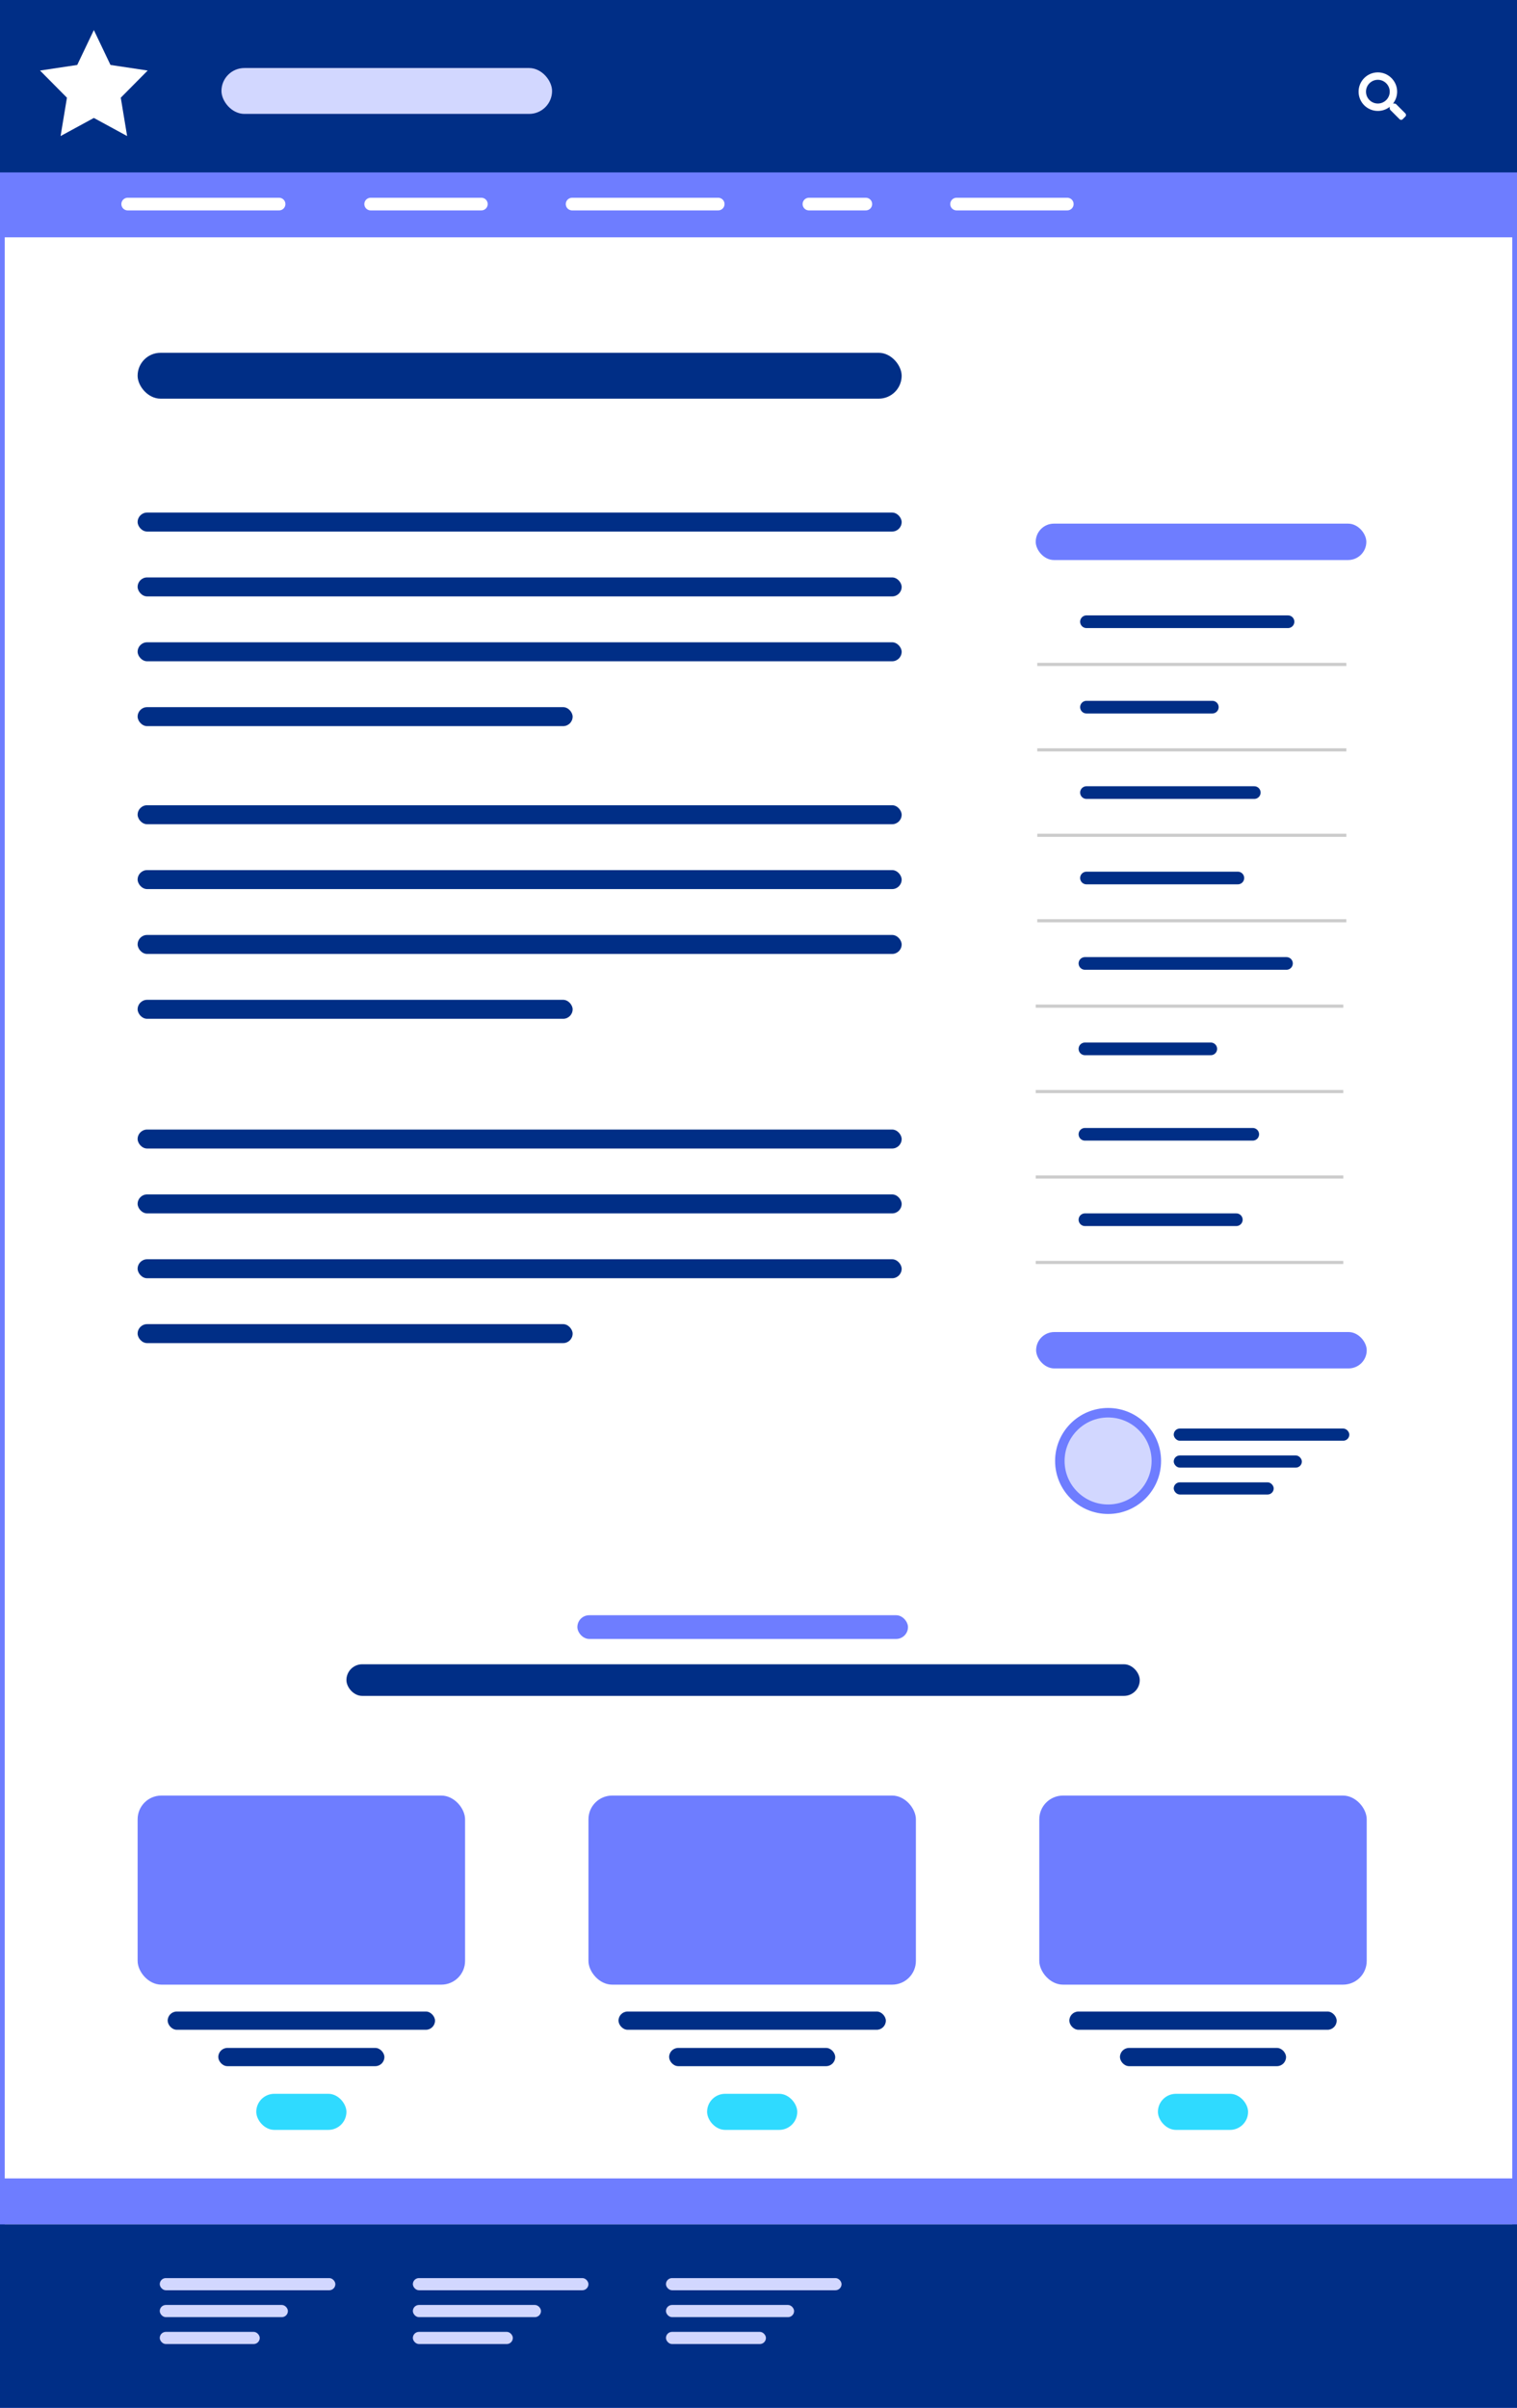
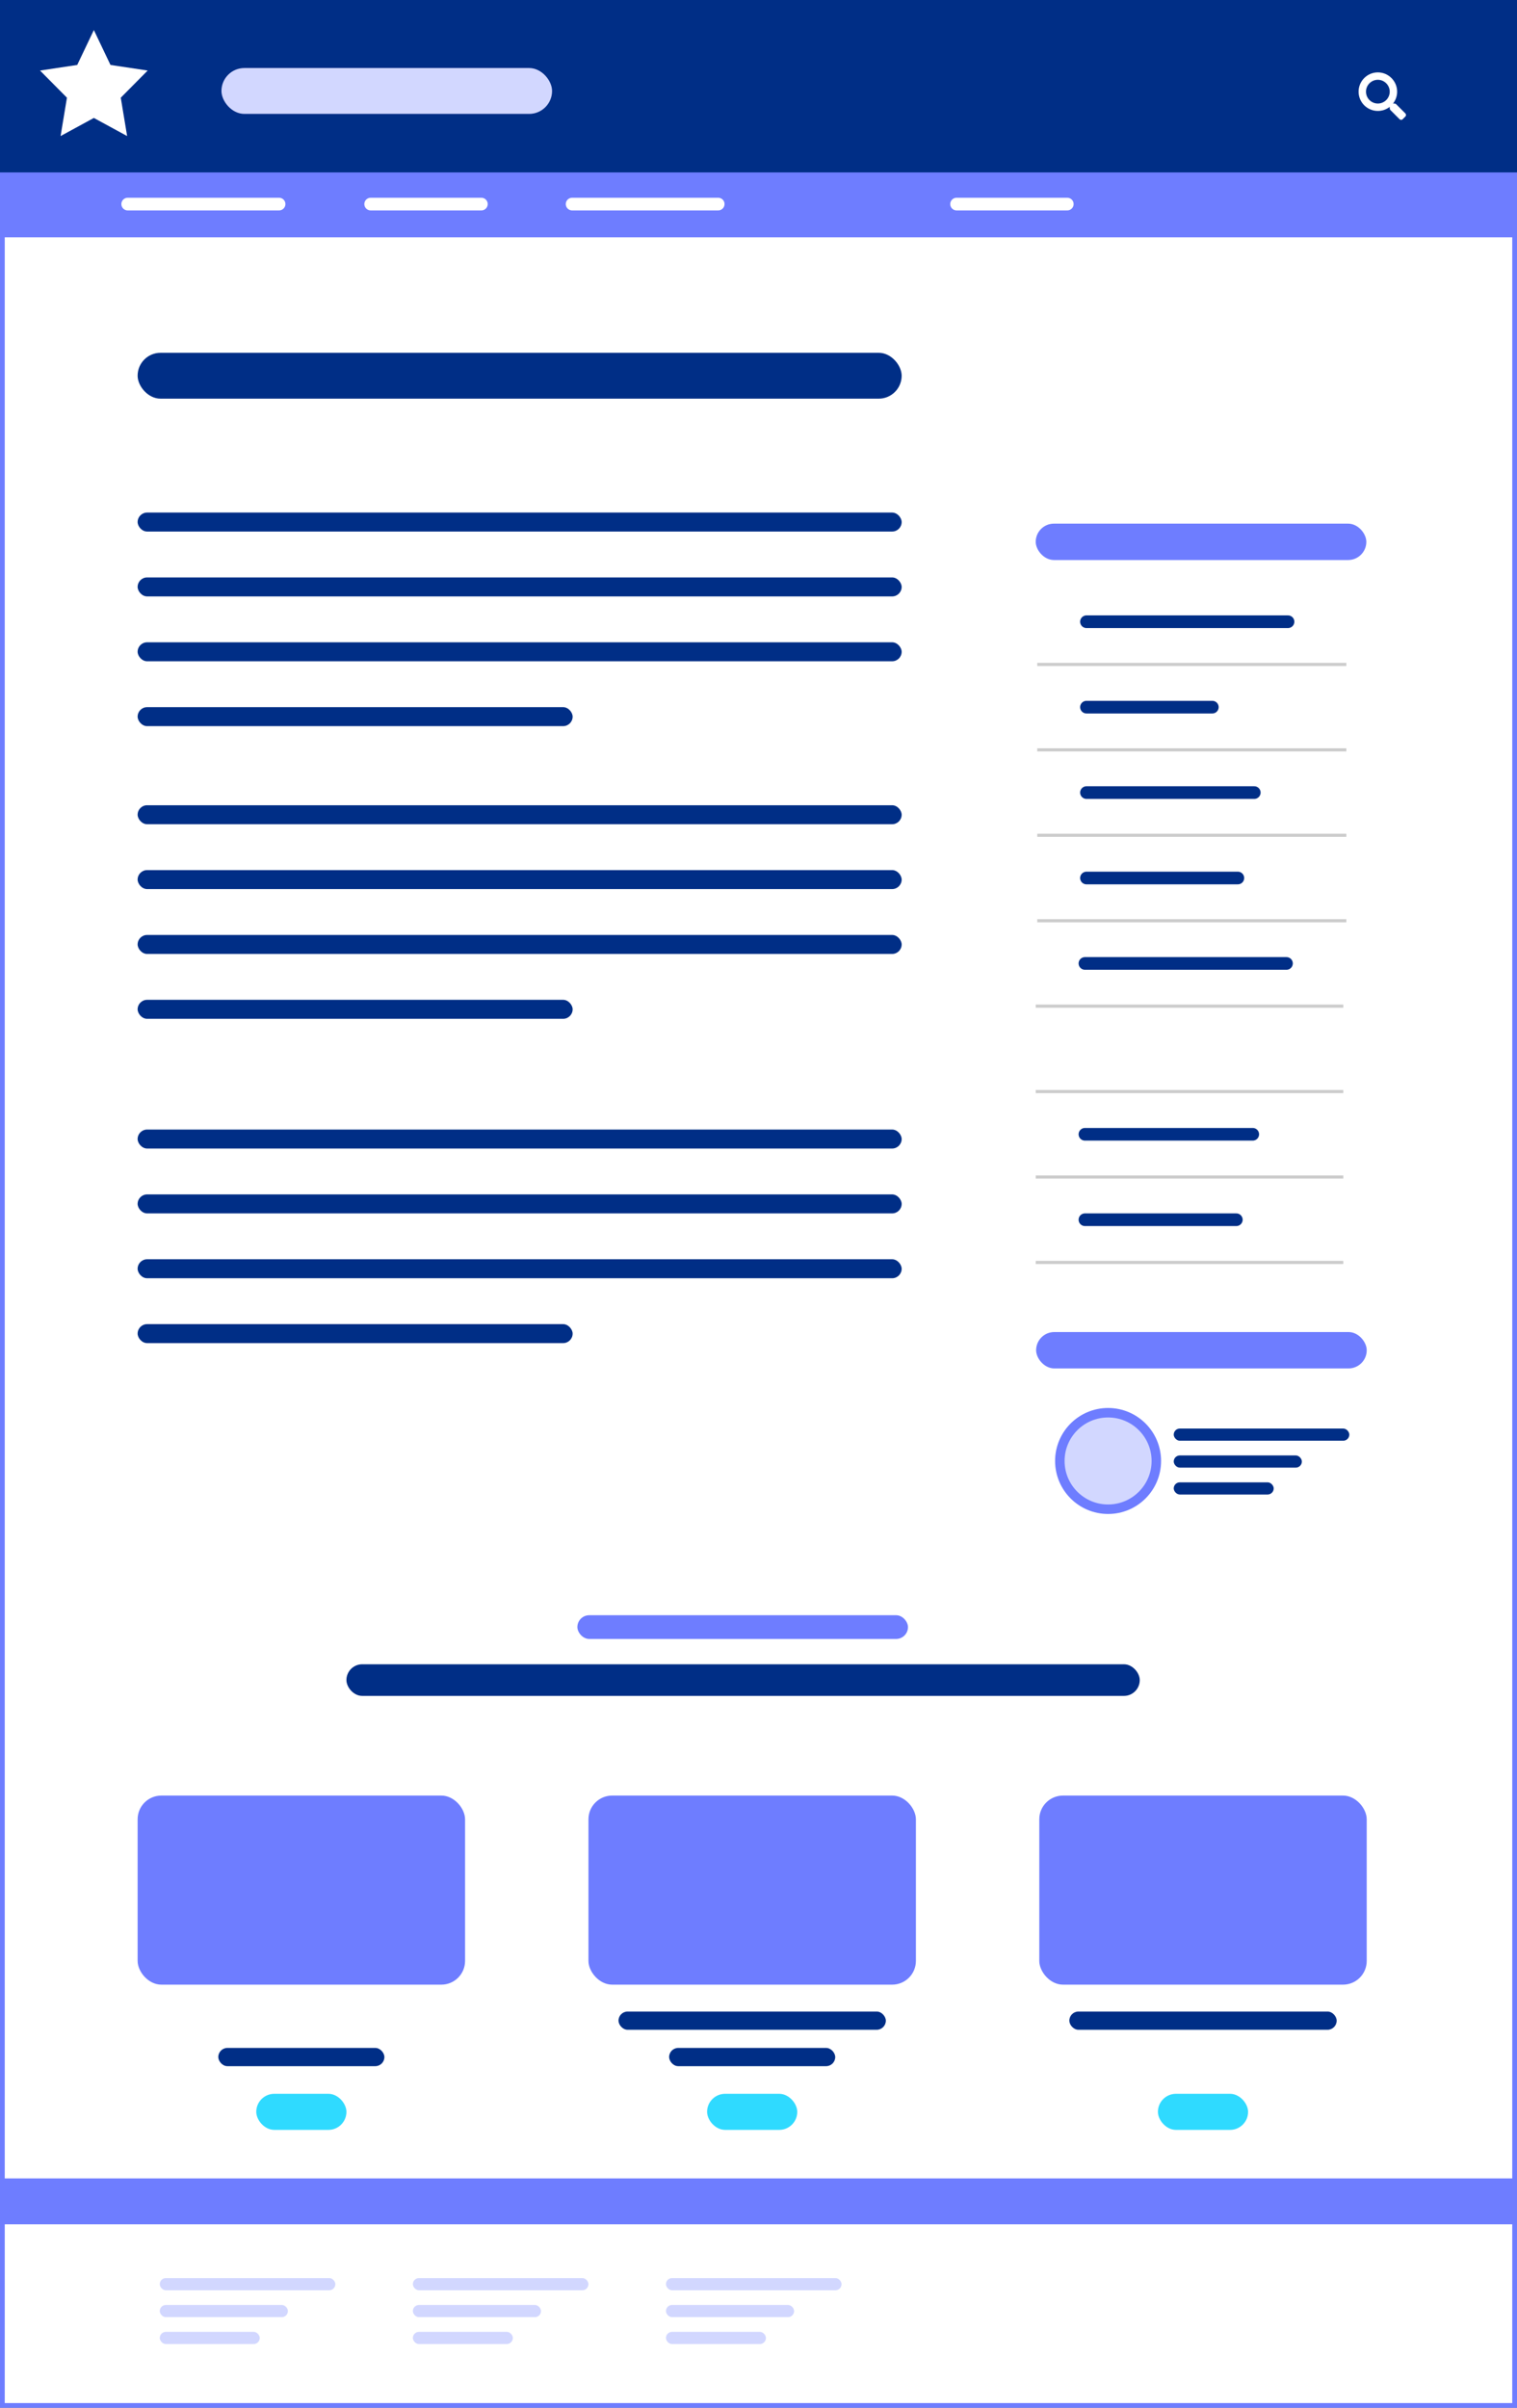
<svg xmlns="http://www.w3.org/2000/svg" width="959" height="1522" viewBox="0 0 959 1522" fill="none">
  <rect x="0" y="0" width="959" height="1522" fill="#808080" stroke="none" />
  <rect x="1.5" y="1.5" width="956" height="1519" fill="white" stroke="#6E7DFF" stroke-width="3" />
  <path d="M686.831 393H814.246" stroke="#002E86" stroke-width="8" stroke-linecap="round" />
  <path d="M655.724 420H851.126" stroke="#CCCCCC" stroke-width="2" />
  <path d="M686.831 447H766.394" stroke="#002E86" stroke-width="8" stroke-linecap="round" />
  <path d="M655.724 474H851.126" stroke="#CCCCCC" stroke-width="2" />
  <path d="M686.831 501H792.914" stroke="#002E86" stroke-width="8" stroke-linecap="round" />
  <path d="M655.724 528H851.126" stroke="#CCCCCC" stroke-width="2" />
  <path d="M686.831 555H782.537" stroke="#002E86" stroke-width="8" stroke-linecap="round" />
  <path d="M655.724 582H851.126" stroke="#CCCCCC" stroke-width="2" />
  <path d="M685.86 609H813.276" stroke="#002E86" stroke-width="8" stroke-linecap="round" />
  <path d="M654.751 636H849.181" stroke="#CCCCCC" stroke-width="2" />
-   <path d="M685.86 663H765.423" stroke="#002E86" stroke-width="8" stroke-linecap="round" />
  <path d="M654.751 690H849.181" stroke="#CCCCCC" stroke-width="2" />
  <path d="M685.86 717H791.944" stroke="#002E86" stroke-width="8" stroke-linecap="round" />
  <path d="M654.751 744H849.181" stroke="#CCCCCC" stroke-width="2" />
  <path d="M685.86 771H781.566" stroke="#002E86" stroke-width="8" stroke-linecap="round" />
  <path d="M654.751 798H849.181" stroke="#CCCCCC" stroke-width="2" />
  <rect width="959" height="116" fill="#002E86" />
  <rect x="87" y="223" width="483" height="29" rx="14.5" fill="#002E86" />
  <rect x="87" y="447" width="275" height="12" rx="6" fill="#002E86" />
  <rect x="87" y="324" width="483" height="12" rx="6" fill="#002E86" />
  <rect x="87" y="406" width="483" height="12" rx="6" fill="#002E86" />
  <rect x="87" y="365" width="483" height="12" rx="6" fill="#002E86" />
  <rect x="87" y="837" width="275" height="12" rx="6" fill="#002E86" />
  <rect x="87" y="714" width="483" height="12" rx="6" fill="#002E86" />
  <rect x="87" y="796" width="483" height="12" rx="6" fill="#002E86" />
  <rect x="87" y="755" width="483" height="12" rx="6" fill="#002E86" />
  <rect x="87" y="632" width="275" height="12" rx="6" fill="#002E86" />
  <rect x="87" y="509" width="483" height="12" rx="6" fill="#002E86" />
  <rect x="87" y="591" width="483" height="12" rx="6" fill="#002E86" />
  <rect x="87" y="550" width="483" height="12" rx="6" fill="#002E86" />
  <rect x="654.75" y="331" width="209" height="23" rx="11.5" fill="#6E7DFF" />
  <rect x="655" y="842" width="209" height="23" rx="11.5" fill="#6E7DFF" />
  <rect x="219" y="1052" width="501.516" height="20" rx="10" fill="#002E86" />
  <rect x="365" y="1021" width="209" height="15" rx="7.5" fill="#6E7DFF" />
  <path d="M59.332 19L69.846 41.055L93.357 44.592L76.345 61.759L80.361 86L59.332 74.555L38.303 86L42.319 61.759L25.307 44.592L48.818 41.055L59.332 19Z" fill="white" />
  <rect x="140" y="43" width="209" height="29" rx="14.5" fill="#D2D7FF" />
  <rect y="116" width="959" height="29" fill="#6E7DFF" />
  <rect x="162" y="1323.52" width="57" height="22.806" rx="11.403" fill="#2FDAFF" />
  <rect x="87" y="1135" width="207" height="119.523" rx="15" fill="#6E7DFF" />
-   <rect x="106" y="1271.52" width="169" height="11.523" rx="5.761" fill="#002E86" />
  <rect x="138" y="1294.52" width="105" height="11.523" rx="5.761" fill="#002E86" />
  <rect x="447" y="1323.52" width="57" height="22.806" rx="11.403" fill="#2FDAFF" />
  <rect x="372" y="1135" width="207" height="119.523" rx="15" fill="#6E7DFF" />
  <rect x="391" y="1271.52" width="169" height="11.523" rx="5.761" fill="#002E86" />
  <rect x="423" y="1294.52" width="105" height="11.523" rx="5.761" fill="#002E86" />
  <rect x="732" y="1323.52" width="57" height="22.806" rx="11.403" fill="#2FDAFF" />
  <rect x="657" y="1135" width="207" height="119.523" rx="15" fill="#6E7DFF" />
  <rect x="676" y="1271.52" width="169" height="11.523" rx="5.761" fill="#002E86" />
-   <rect x="708" y="1294.52" width="105" height="11.523" rx="5.761" fill="#002E86" />
  <rect x="742" y="920" width="81" height="7.698" rx="3.849" fill="#002E86" />
  <rect x="742" y="937" width="63.199" height="7.698" rx="3.849" fill="#002E86" />
  <rect x="742" y="903" width="111" height="7.698" rx="3.849" fill="#002E86" />
  <circle cx="700.5" cy="923.5" r="30.5" fill="#D2D7FF" stroke="#6E7DFF" stroke-width="6" />
-   <rect y="1406" width="959" height="116" fill="#002E86" />
  <rect y="1377" width="959" height="29" fill="#6E7DFF" />
  <rect x="261" y="1457" width="81" height="7.698" rx="3.849" fill="#D2D7FF" />
  <rect x="261" y="1474" width="63.199" height="7.698" rx="3.849" fill="#D2D7FF" />
  <rect x="261" y="1440" width="111" height="7.698" rx="3.849" fill="#D2D7FF" />
  <rect x="421" y="1457" width="81" height="7.698" rx="3.849" fill="#D2D7FF" />
  <rect x="421" y="1474" width="63.199" height="7.698" rx="3.849" fill="#D2D7FF" />
  <rect x="421" y="1440" width="111" height="7.698" rx="3.849" fill="#D2D7FF" />
  <rect x="101" y="1457" width="81" height="7.698" rx="3.849" fill="#D2D7FF" />
  <rect x="101" y="1474" width="63.199" height="7.698" rx="3.849" fill="#D2D7FF" />
  <rect x="101" y="1440" width="111" height="7.698" rx="3.849" fill="#D2D7FF" />
  <rect y="109" width="959" height="41" fill="#6E7DFF" />
  <path d="M80.72 129H176.425" stroke="white" stroke-width="8" stroke-linecap="round" />
  <path d="M361.671 129H454.025" stroke="white" stroke-width="8" stroke-linecap="round" />
-   <path d="M511.382 129H547.351" stroke="white" stroke-width="8" stroke-linecap="round" />
  <path d="M234.319 129H304.314" stroke="white" stroke-width="8" stroke-linecap="round" />
  <path d="M604.709 129H674.704" stroke="white" stroke-width="8" stroke-linecap="round" />
-   <path d="M888.441 71.707L882.582 65.848C882.289 65.613 881.938 65.438 881.586 65.438H880.648C882.23 63.387 883.227 60.809 883.227 57.938C883.227 51.258 877.719 45.75 871.039 45.75C864.301 45.75 858.852 51.258 858.852 57.938C858.852 64.676 864.301 70.125 871.039 70.125C873.852 70.125 876.43 69.188 878.539 67.547V68.543C878.539 68.894 878.656 69.246 878.949 69.539L884.75 75.34C885.336 75.926 886.215 75.926 886.742 75.34L888.383 73.699C888.969 73.172 888.969 72.293 888.441 71.707ZM871.039 65.438C866.879 65.438 863.539 62.098 863.539 57.938C863.539 53.836 866.879 50.438 871.039 50.438C875.141 50.438 878.539 53.836 878.539 57.938C878.539 62.098 875.141 65.438 871.039 65.438Z" fill="white" />
+   <path d="M888.441 71.707L882.582 65.848C882.289 65.613 881.938 65.438 881.586 65.438H880.648C882.23 63.387 883.227 60.809 883.227 57.938C883.227 51.258 877.719 45.75 871.039 45.75C864.301 45.75 858.852 51.258 858.852 57.938C858.852 64.676 864.301 70.125 871.039 70.125C873.852 70.125 876.43 69.188 878.539 67.547C878.539 68.894 878.656 69.246 878.949 69.539L884.75 75.34C885.336 75.926 886.215 75.926 886.742 75.34L888.383 73.699C888.969 73.172 888.969 72.293 888.441 71.707ZM871.039 65.438C866.879 65.438 863.539 62.098 863.539 57.938C863.539 53.836 866.879 50.438 871.039 50.438C875.141 50.438 878.539 53.836 878.539 57.938C878.539 62.098 875.141 65.438 871.039 65.438Z" fill="white" />
</svg>